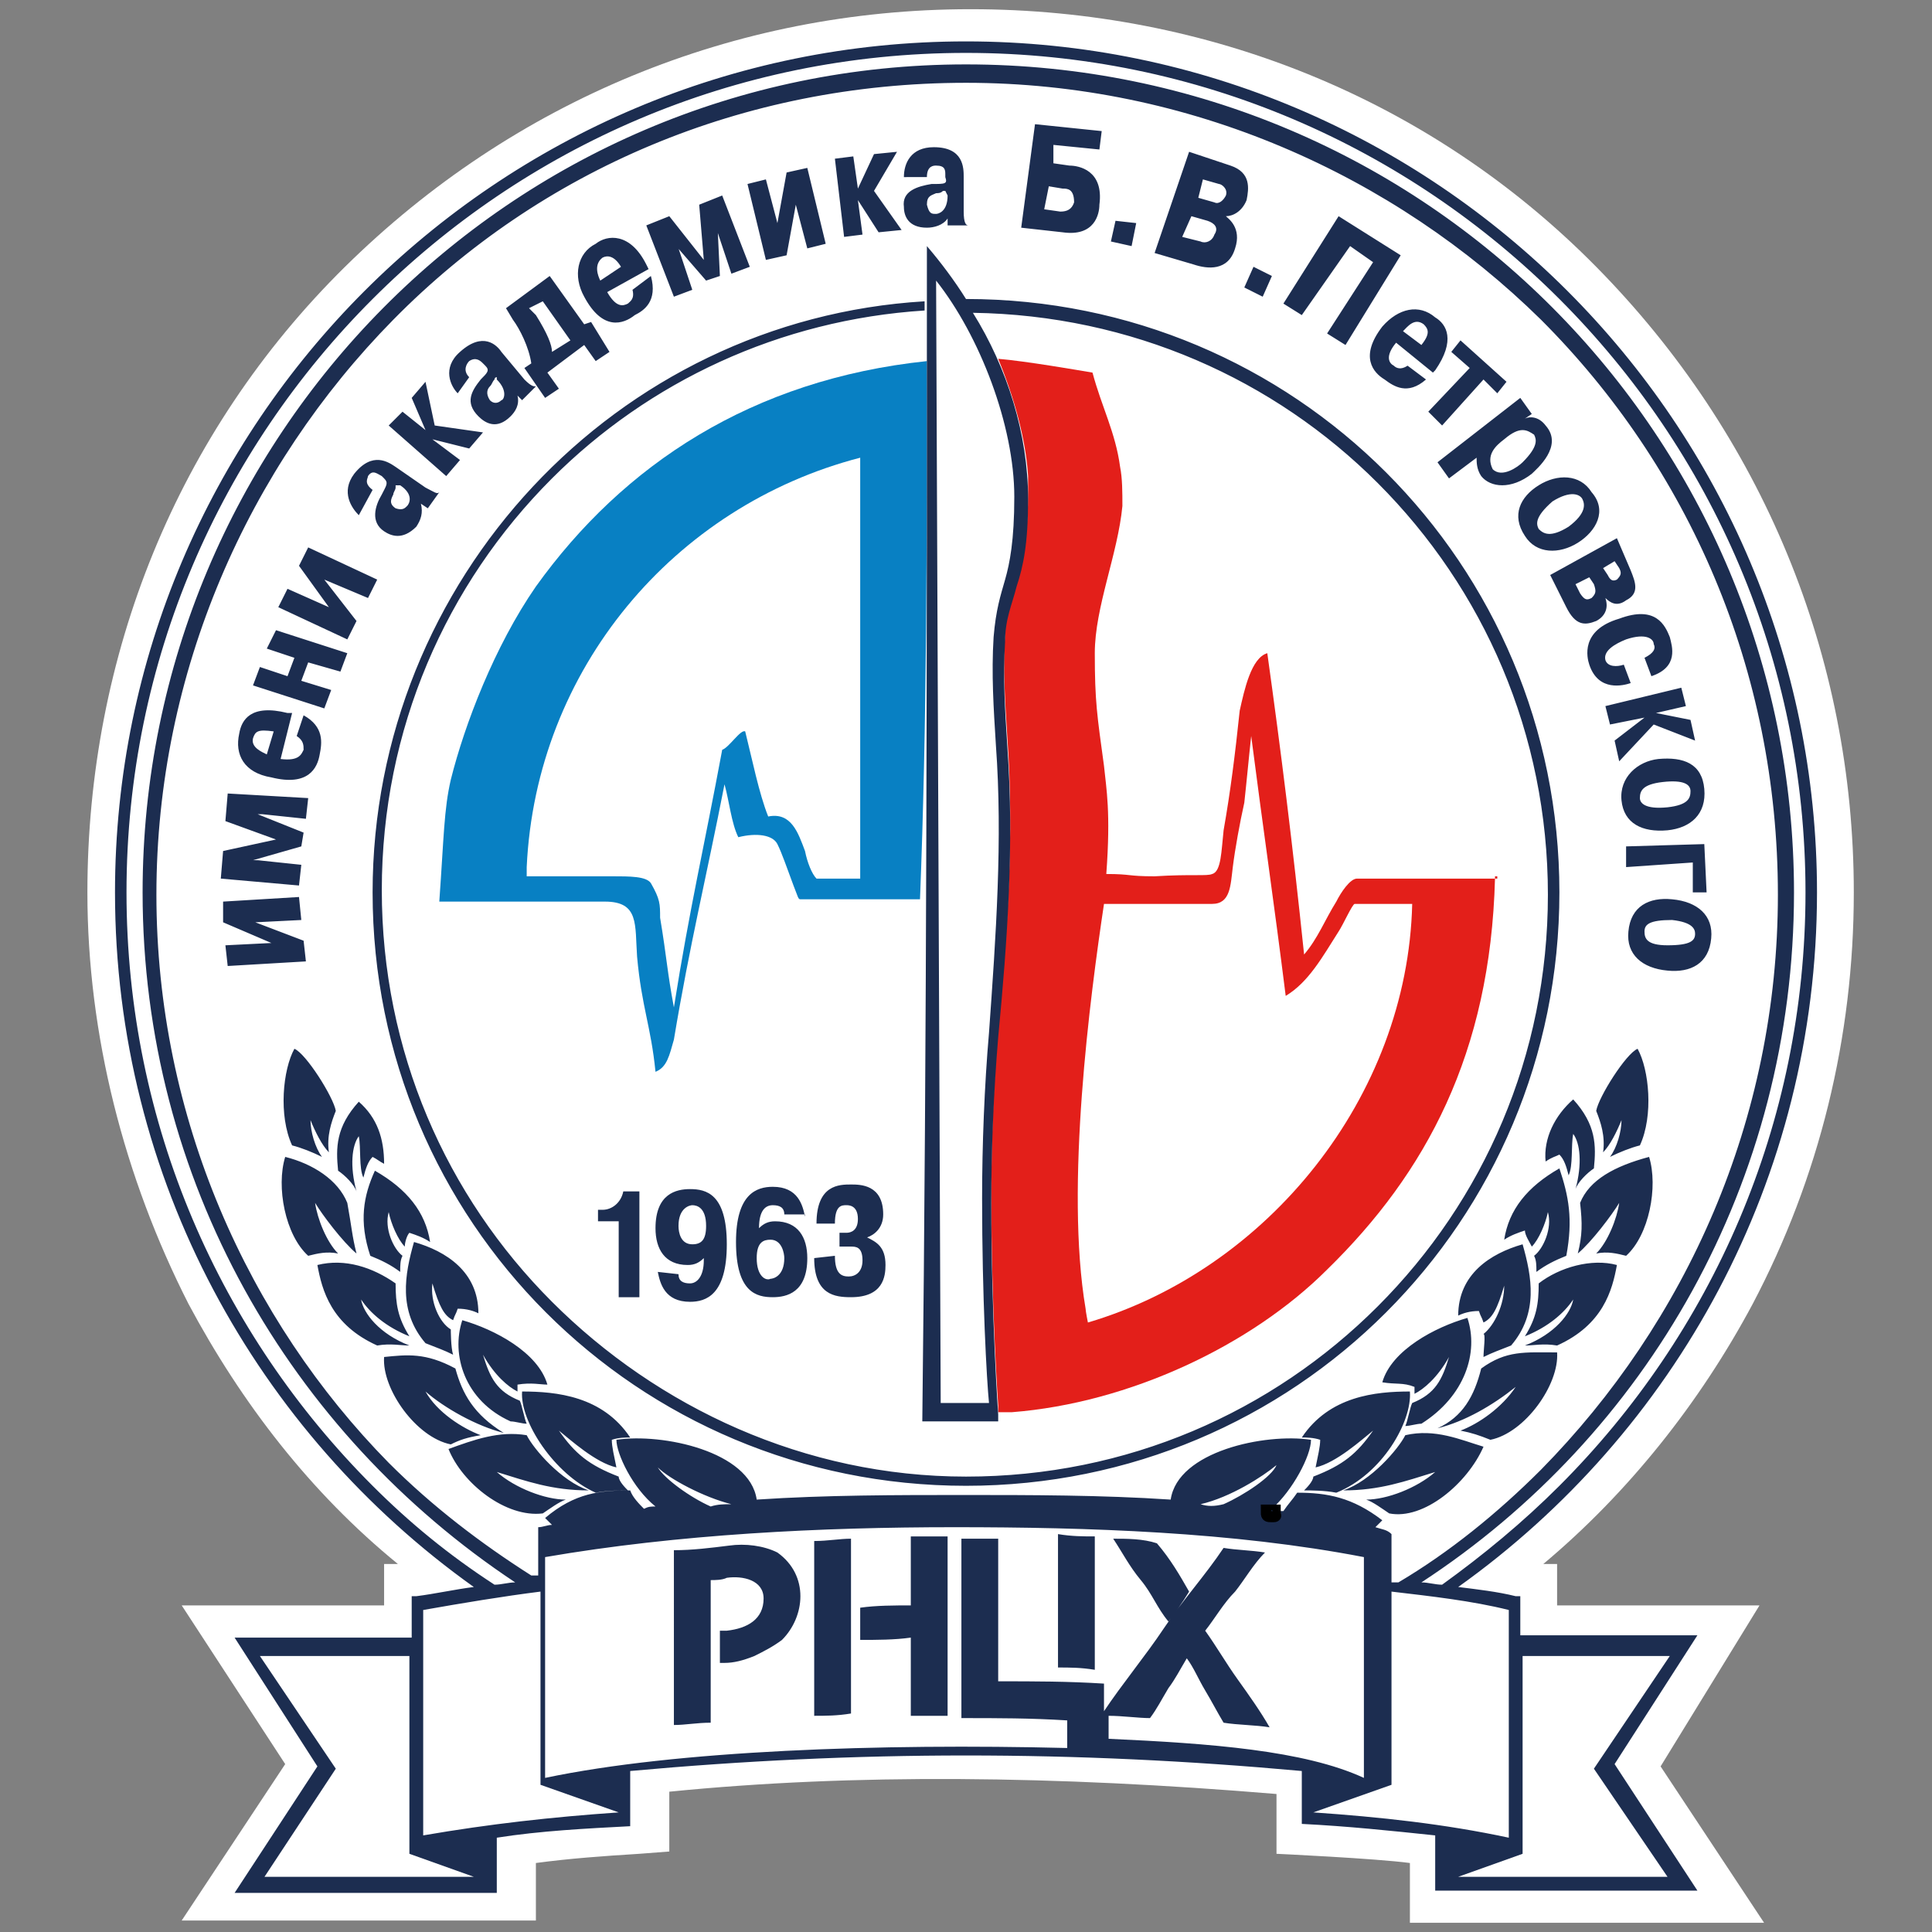
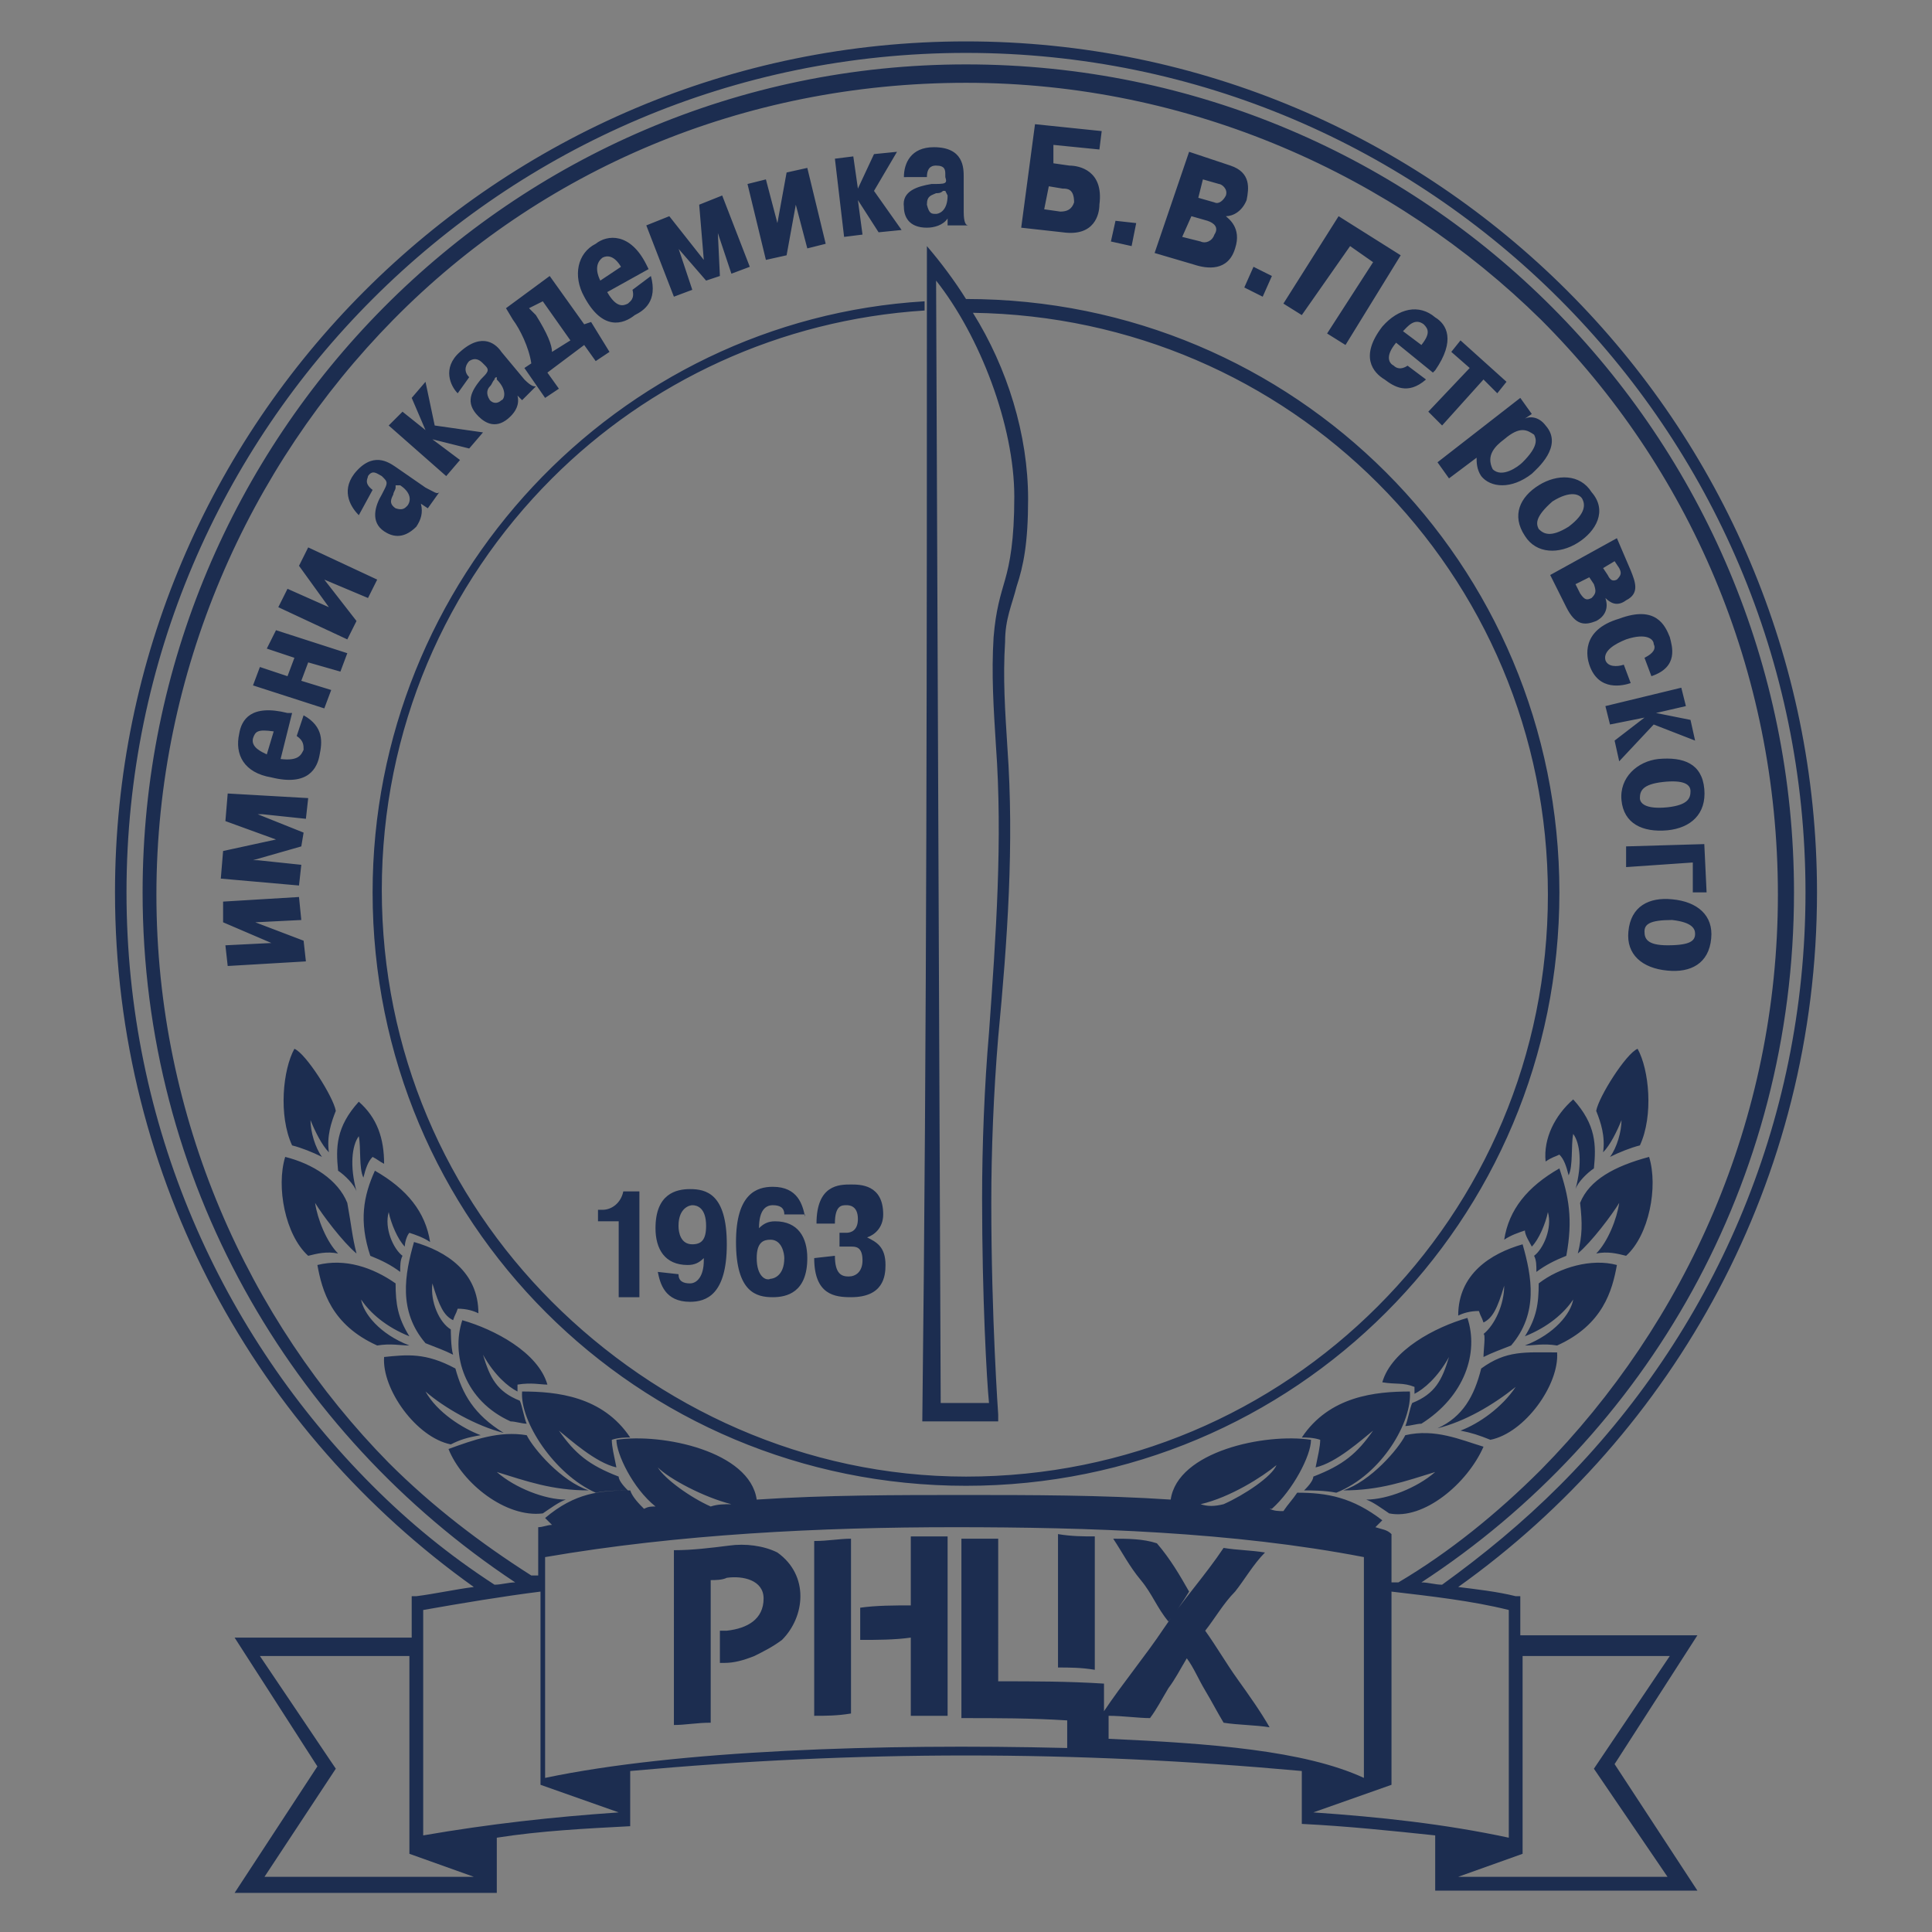
<svg xmlns="http://www.w3.org/2000/svg" height="84" width="84">
  <rect width="100%" height="100%" fill="#808080" stroke="none" />
-   <path d="M76.5 69.8h-8.8V68h-.6c3.7-3.1 6.8-7 9.1-11.3 2.9-5.5 4.4-11.6 4.4-17.9 0-10.3-4-19.9-11.2-27.2S52.5.4 42.2.4 22.3 4.4 15 11.6 3.8 28.5 3.8 38.8c0 6.2 1.6 12.4 4.4 17.9 2.3 4.3 5.3 8.2 9.1 11.3h-.6v1.8H7.9l4.5 6.9-4.5 6.8h15.4V81c1.5-.2 2.9-.3 4.5-.4l1.3-.1v-2.6c8-.8 16.8-.7 26.4.1v2.6s4.3.2 5.8.4v2.6h15.4l-4.5-6.8z" fill="#fff" />
-   <path d="M37.3 38.2h-1.8c-.2-.2-.4-.7-.5-1.2-.3-.8-.6-1.7-1.6-1.5-.4-1-.7-2.5-1-3.7-.2-.1-.7.7-1 .8-.8 4.3-1.4 6.8-2.1 11.2-.3-1.6-.3-2.1-.6-3.9 0-.6 0-.8-.4-1.5-.2-.3-.9-.3-1.7-.3h-3.7v-.4c.4-8.6 6.4-15.7 14.5-17.8v18.3zm3-22.5c-7.6.8-13.2 4.5-17 9.8-1.8 2.6-3.1 6-3.7 8.4-.3 1.3-.3 2.5-.5 5.3H26.3c1.5 0 1.3 1 1.4 2.4.2 2.2.6 3 .8 5 .5-.2.6-.7.8-1.4.7-4.2 1.4-7 2.2-11.1.2.7.3 1.7.6 2.3.8-.2 1.5-.1 1.7.3s.4 1 .7 1.8c.2.5.2.6.3.6H40c.3-7.6.3-15.5.3-23.4z" fill="#0880c3" />
-   <path d="M47.3 57.5s-.1-.5-.1-.6c-.9-5.3.2-13.6.8-17.6h4.7c.8 0 .8-.8.9-1.6s.3-1.9.5-2.8c.1-.9.2-2 .3-2.9.5 3.9 1 7.3 1.5 11.3 1-.6 1.6-1.7 2.3-2.8.2-.3.6-1.2.7-1.2h2.5c-.2 8.4-6.3 15.9-14.1 18.2zm17.8-19.3H59c-.3 0-.7.6-.9 1-.5.8-.8 1.6-1.4 2.3-.5-4.8-1-8.8-1.6-13.1-.7.2-1 1.6-1.2 2.5-.2 1.9-.4 3.5-.7 5.2-.1.9-.1 1.8-.5 1.9-.2.1-.9 0-2.5.1-1.2 0-1-.1-2.1-.1.2-2.7 0-3.7-.1-4.7-.3-2.2-.4-2.8-.4-4.9 0-2 1-4.3 1.2-6.4 0-.6 0-1.2-.1-1.7-.2-1.5-.8-2.6-1.2-4.1-.6-.1-2.9-.5-4.1-.6.7 1.7 1.2 3.5 1.3 5.1V21.3c0 1.9-.2 2.9-.5 3.8-.2.8-.5 1.4-.5 2.4-.1 1.6 0 3 .1 4.6.3 4.2 0 8.4-.4 12.6-.2 2.4-.3 4.9-.3 7.2 0 5 .3 9.2.3 9.2v.3h.6c5.1-.4 10.4-2.9 13.7-6.2 4.3-4.2 7.1-9.4 7.3-17v-.1h.1z" fill="#e31f1a" />
  <path d="M69.7 50.1c.3-.3.6-.9.8-1.4 0 .5-.2 1.2-.5 1.6.4-.2.9-.4 1.3-.5.6-1.3.4-3.3-.1-4.2-.5.2-1.7 2.1-1.8 2.7.2.5.4 1.1.3 1.8zM40.9 61H43c-.1-1-.3-4.6-.3-8.9 0-2.3.1-4.9.3-7.2.3-4.2.6-8.4.3-12.5-.1-1.6-.2-3.1-.1-4.7.1-1.2.3-1.8.5-2.5s.4-1.7.4-3.6c0-3.1-1.5-7-3.4-9.4zm-14.8-7.9h.8v3.3h.9v-4.6h-.7c-.1.5-.5.8-.9.8H26v.5zm2.5 2.2c.1.5.3 1.3 1.4 1.3.7 0 1.6-.3 1.6-2.5s-.9-2.4-1.6-2.4c-.6 0-1.5.2-1.5 1.7 0 .9.4 1.6 1.4 1.6.3 0 .5-.1.7-.3v.1c0 .7-.3 1-.6 1s-.5-.1-.5-.4zm2.1-2c0 .6-.2.8-.6.8-.5 0-.6-.5-.6-.8 0-.8.5-.9.6-.9.2 0 .6.1.6.9zm4.3-.4c-.1-.5-.3-1.3-1.4-1.3-.7 0-1.6.3-1.6 2.4 0 2.2.9 2.4 1.6 2.4.6 0 1.5-.2 1.5-1.7 0-.9-.4-1.6-1.4-1.6-.3 0-.5.1-.7.3 0-.8.3-1 .6-1s.5.1.5.4h.9zm-2.1 1.8c0-.7.3-.8.6-.8.5 0 .6.6.6.8 0 .8-.5.9-.6.9-.2.1-.6-.1-.6-.9zm2.5 0c0 1.6.9 1.7 1.6 1.7 1.4 0 1.5-.9 1.5-1.4 0-.8-.4-1-.8-1.2.3-.1.7-.4.7-1 0-1.3-1-1.3-1.4-1.3-.5 0-1.5 0-1.5 1.7h.8c0-.8.3-.8.5-.8.1 0 .5 0 .5.6 0 .5-.3.6-.5.6h-.3v.6h.5c.2 0 .5 0 .5.6 0 .5-.3.7-.6.7s-.6-.1-.6-.9zm4.9-44c.6.7 1.2 1.5 1.7 2.3 14.3 0 25.8 11.5 25.8 25.8S56.3 64.6 42 64.6 16.2 53.1 16.2 38.8c0-13.6 10.6-24.9 24-25.7v.4c-6.3.4-12 3.1-16.2 7.3-4.6 4.6-7.4 10.9-7.4 17.9S19.4 52 24 56.6s11 7.6 18 7.6 13.3-2.8 17.9-7.4 7.4-10.9 7.4-17.9-2.8-13.3-7.4-17.9c-4.5-4.5-10.7-7.3-17.6-7.4 1.5 2.4 2.4 5.3 2.4 8.1 0 1.9-.2 2.9-.5 3.8-.2.8-.5 1.4-.5 2.4-.1 1.6 0 3 .1 4.6.3 4.2 0 8.4-.4 12.6-.2 2.4-.3 4.9-.3 7.2 0 5 .3 9.2.3 9.2v.3h-3.3c.2-16.9.2-34.2.2-51.1zM11.8 41l-2 .1.1.9 3.4-.2-.1-.9-2.1-.8 2-.1-.1-1-3.3.2v.9zm1.3-4.2l.1-.6-2-.8h.2l1.9.2.1-.9-3.5-.2-.1 1.2 2.2.8-2.3.5-.1 1.2 3.4.3.1-.9-1.9-.2H11zm-.2-4.8c.3.2.3.4.3.6-.1.2-.2.5-1 .4l.5-2h-.2c-1.6-.4-2 .3-2.1.9-.2.9.2 1.7 1.4 1.9 1.6.4 2-.4 2.1-1 .1-.5.2-1.2-.7-1.7zm-1.3.8c-.2-.1-.7-.3-.6-.7.1-.3.2-.4.9-.3zm1.5-3.2l.3-.8 1.4.4.3-.8-3.1-1-.4.8 1.2.4-.3.8-1.2-.4-.3.8 3.1 1 .3-.8zm1.2-3.2l-1.8-.8-.4.8 3 1.4.4-.8-1.4-1.8 1.9.8.4-.8-3-1.4-.4.8zm1.9-5.1c-.4-.3-.2-.5-.2-.6.2-.3.4-.1.6 0l.1.1c.2.2.1.3-.1.7-.3.5-.5 1.2.1 1.6.3.2.8.4 1.4-.2.2-.3.3-.6.2-1l.3.2.5-.7c-.1.1-.2 0-.6-.2l-1.3-.9c-.3-.2-1-.7-1.8.3-.6.8-.1 1.5.2 1.8zm1.2-.2c.6.4.4.8.3.9s-.2.2-.5.1c-.3-.2-.2-.4-.1-.6 0-.1.1-.2.1-.3v-.1zm1.1-2.4l-1-.8-.6.6 2.5 2.2.6-.7-1.2-.9 1.6.4.6-.7-2.1-.3-.4-1.9-.6.7zm1.9-2.3c-.3-.3-.1-.6 0-.7.3-.2.5 0 .6.1l.1.1c.2.2.1.3-.2.6-.4.5-.7 1-.1 1.6.3.3.8.6 1.4 0 .2-.2.4-.5.3-.9l.2.2.6-.6c-.1 0-.2 0-.5-.3l-1-1.2c-.2-.3-.8-.9-1.8 0-.8.7-.4 1.5-.1 1.8zm1.2.1c.5.5.3.9.2.9-.1.1-.3.2-.5 0-.2-.3-.1-.5 0-.6s.1-.2.2-.3c0 0 0-.1.1-.1zm1.2-.5l.9 1.3.6-.4-.5-.7 1.6-1.2.5.7.6-.4-.8-1.3-.3.1-1.5-2.1-1.9 1.4.3.5c.3.4.7 1.2.8 1.9zm.8-2.9l1.2 1.7-.8.5c0-.3-.2-.8-.7-1.6l-.3-.3zm3.9-.5c.1.4-.1.5-.2.6-.2.1-.5.2-.9-.5l1.8-1-.1-.2c-.7-1.4-1.7-1.3-2.2-.9-.8.4-1 1.4-.5 2.3.8 1.5 1.7 1.2 2.2.8.4-.2 1-.6.7-1.7zm-1.4-.4c-.1-.2-.3-.7.1-1 .2-.1.5-.1.8.4zm4.6 0l.6-.2-.1-2.1v.2l.6 1.8.8-.3-1.2-3.1-1 .4.2 2.4-1.5-1.9-1 .4 1.2 3.1.8-.3-.6-1.8-.1-.1zm3.1-2.5l-.5-1.9-.8.2.8 3.3.9-.2.4-2.2.5 1.9.8-.2-.8-3.3-.9.2zm3.5-1.5l-.2-1.4-.8.1.4 3.4.8-.1-.2-1.5.9 1.4 1-.1L38 8.3l1-1.7-1 .1zm3-.5c0-.5.3-.5.4-.5.4 0 .4.2.4.4v.1c.1.3 0 .3-.6.3-.6.1-1.3.3-1.2 1 0 .4.2.9 1 .9.3 0 .7-.1.9-.4v.3h.9c-.1 0-.2-.1-.2-.6V7.7c0-.4 0-1.3-1.3-1.3-1 0-1.3.7-1.3 1.3zm.9.8c0 .7-.4.8-.5.8-.2 0-.3 0-.4-.4 0-.4.2-.4.4-.5.1 0 .2 0 .3-.1h.1zm4.6-2.2l2 .2.1-.8-2.9-.3-.6 4.5 1.8.2c1.4.2 1.6-.8 1.6-1.2.2-1.5-.9-1.7-1.3-1.7l-.7-.1zm-.2 1.8l.6.1c.2 0 .5 0 .5.6-.1.3-.3.4-.6.4l-.7-.1zm2.7 2.4l.9.2.2-1-.9-.1zm3.4-3.9L50.2 11l1.7.5c.6.2 1.5.3 1.8-.7.3-.9-.3-1.3-.4-1.4.3 0 .7-.2.9-.7.1-.5.2-1.2-.7-1.5zm.6 1.2l.7.2c.1 0 .4.2.3.5-.1.2-.3.4-.5.3l-.7-.2zm-.5 1.6l.7.2c.3.1.5.3.3.6-.1.3-.4.4-.6.3l-.8-.2zm2.3 3.1l.8.4.4-.9-.8-.4zm4.6-1.8l1 .7-2 3.1.8.5 2.4-3.9-2.7-1.7-2.4 3.8.8.5zm2.5 5.2c-.3.2-.5.1-.6 0-.2-.1-.4-.4.1-1l1.6 1.3.1-.1c.9-1.3.5-2 0-2.3-.7-.6-1.6-.4-2.3.4-1 1.3-.4 2 .1 2.3.4.3 1 .7 1.8 0zm-.2-1.5c.2-.2.5-.6.9-.3.2.2.3.4-.1.9zm2.9 1.6l-1.8 1.9.6.6 1.8-2 .6.6.4-.5-2-1.8-.4.5zm2.2 1.3l-3.6 2.8.5.7 1.2-.9c0 .2 0 .5.2.8.4.5 1.3.6 2.2-.1.2-.2 1.4-1.2.6-2.1-.3-.4-.7-.4-.9-.3l.3-.2zm-.7 1.8c.7-.6 1-.4 1.3-.2.1.2.2.5-.5 1.2-.2.2-.9.7-1.3.3-.3-.6.1-1 .5-1.3zm.9 4.2c.5.8 1.5.8 2.3.3s1.3-1.4.6-2.2c-.5-.8-1.5-.8-2.3-.3s-1.2 1.3-.6 2.2zm.6-.3c-.1-.2-.2-.5.6-1.2.8-.5 1.2-.3 1.3-.1s.2.6-.6 1.2c-.8.5-1.1.3-1.3.1zm3.4.4L67.4 25l.7 1.4c.4.8.8.8 1.3.6.2-.1.6-.4.4-1 .2.2.5.4.9.1.6-.3.4-.8.2-1.3zm-.1 1l.2.3c.1.2.1.3-.1.5-.2.1-.3 0-.4-.2l-.2-.3zm-1.1.7l.2.3c.1.3.1.4-.1.6-.2.1-.3.1-.5-.2l-.2-.4zm1.5 3.8c-.3.1-.7.1-.8-.2-.1-.4.4-.7.9-.9.9-.3 1.2 0 1.2.2.1.2 0 .4-.4.6l.3.8c1.2-.4.9-1.3.8-1.7-.2-.5-.6-1.4-2.2-.8-1.7.5-1.4 1.7-1.3 2 .4 1.2 1.5.9 1.8.8zM72 31l1.3-.3-.2-.8-3.3.8.2.8 1.5-.3-1.3 1 .2.9 1.5-1.6 1.8.7-.2-.9zm-1.5 3.8c.1 1 .9 1.4 2 1.3 1-.1 1.7-.7 1.6-1.8s-.9-1.4-2-1.3c-.9.1-1.7.8-1.6 1.8zm.8-.1c0-.3.1-.6 1-.7s1.2.1 1.2.4-.1.6-1 .7c-1 .1-1.2-.2-1.2-.4zm2.3 2.8v1.3h.6l-.1-2.1-3.4.1v.9zm-2.8 3c-.1 1 .6 1.6 1.7 1.7 1 .1 1.8-.3 1.9-1.4.1-1-.6-1.6-1.7-1.7-1-.1-1.8.3-1.9 1.4zm.7 0c0-.3.2-.5 1.2-.5.9.1 1 .4 1 .6 0 .3-.2.5-1.2.5-.9 0-1-.3-1-.6zM16.3 50.9c1.4.8 2.2 1.8 2.4 3.1-.3-.2-.6-.3-.9-.4-.1.1-.2.4-.2.6-.3-.3-.6-1-.7-1.5-.2.7.2 1.6.6 1.9-.1.2-.1.4-.1.7-.4-.3-.8-.5-1.3-.7-.5-1.5-.3-2.6.2-3.7zm.9 4.9c0 .9.1 1.5.6 2.3-1-.4-1.7-1-2.1-1.6.1.6.8 1.5 2.1 2-.4 0-.8-.1-1.4 0-2-.9-2.4-2.4-2.6-3.5 1.2-.3 2.4.1 3.4.8zm2.5 3.1c-.4-.2-.7-.3-1.2-.5-1.2-1.4-.9-3-.5-4.4 1.4.4 2.8 1.3 2.8 3.1-.2-.1-.5-.2-.9-.2-.1.3-.1.2-.2.5-.4-.2-.6-.6-.9-1.6-.1.8.3 1.7.8 2 0 0 0 .8.1 1.1zm3.2 3.5c.3.6 1.5 2 2.7 2.4-1.6 0-2.7-.4-4-.8.8.7 2.1 1.2 3 1.2-.3.1-.7.4-1 .6-1.6.2-3.5-1.3-4.1-2.8 1.1-.4 2.2-.8 3.4-.6zm-.2-1.9c1.5 0 3.5.2 4.7 2-.2 0-.5 0-.8.1 0 .3.1.7.2 1.2-.9-.2-2-1.2-2.5-1.6.7 1 1.3 1.5 2.6 2 0 .2.3.5.4.6-.3 0-.9 0-1.4.1-1.8-.8-3.3-3.1-3.2-4.4zm-7.2-6c-.6-.5-1.5-1.7-1.8-2.2.1.7.5 1.7 1 2.2-.5-.1-.9 0-1.3.1-1-.9-1.4-3-1-4.3 1.2.3 2.3 1 2.7 2 .2 1.1.2 1.4.4 2.2zm-1.2-4.4c-.3-.3-.6-.9-.8-1.4 0 .5.2 1.2.5 1.6-.4-.2-.9-.4-1.3-.5-.6-1.3-.4-3.3.1-4.2.5.2 1.7 2.1 1.8 2.7-.2.5-.4 1.1-.3 1.8zm2.4.5c-.2-.1-.3-.2-.5-.3-.2.2-.3.5-.4.9-.2-.4-.1-1.3-.2-1.8-.3.4-.4 1.3-.1 2.4-.1-.3-.5-.7-.8-.9-.1-1-.1-1.9.9-3 .8.7 1.1 1.6 1.1 2.7zm3.4 6.8c1.4.4 3.3 1.4 3.7 2.8-.3 0-.7-.1-1.3 0v.3c-.4-.2-1-.7-1.5-1.6.3 1 .6 1.6 1.6 2 .1.2.2.8.3 1-.2 0-.5-.1-.7-.1-2-.9-2.6-2.9-2.1-4.4zm44.4.6c0-.1 0-.1 0 0 .1 0 0 .7 0 1 .4-.2.7-.3 1.2-.5 1.2-1.4.9-3 .5-4.4-1.4.4-2.8 1.3-2.8 3.1.2-.1.5-.2.9-.2.1.3.1.2.2.5.4-.2.6-.6.9-1.6 0 .8-.4 1.7-.9 2.1 0-.1 0-.1 0 0zm-3 2.3v.3c.4-.2 1-.7 1.5-1.6-.3 1-.6 1.6-1.6 2-.1.2-.2.8-.3 1 .2 0 .5-.1.7-.1 1.9-1.2 2.5-3.1 2-4.6-1.4.4-3.3 1.4-3.7 2.8.6.1.9 0 1.4.2zm7.2-8c.1.9.1 1.4-.1 2.2.6-.5 1.5-1.7 1.8-2.2-.1.7-.5 1.7-1 2.2.5-.1.9 0 1.3.1 1-.9 1.4-3 1-4.3-1.5.4-2.6 1-3 2zm-2.1 1.9c.3-.3.6-1 .7-1.5.2.7-.2 1.6-.6 1.9.1.2.1.4.1.7.4-.3.8-.5 1.3-.7.3-1.6.1-2.6-.3-3.8-1.4.8-2.2 1.8-2.4 3.1.3-.2.6-.3.9-.4 0 .2.2.5.3.7zm.3 1.6c0 .9-.1 1.5-.6 2.3 1-.4 1.7-1 2.1-1.6-.1.6-.8 1.5-2.1 2 .4 0 .8-.1 1.4 0 2-.9 2.4-2.4 2.6-3.5-1.1-.3-2.5.1-3.4.8zm.9-5.6c.2.2.3.5.4.9.2-.4.1-1.3.2-1.8.3.4.4 1.3.1 2.4.1-.3.5-.7.8-.9.1-1 .1-1.9-.9-3-.8.7-1.3 1.7-1.2 2.7.3-.2.4-.2.6-.3zm-3.4 9.3c-.3 1.2-.8 2.1-1.9 2.6 1.2-.3 2.4-1 3.4-1.8-.6.9-1.6 1.6-2.4 1.9.5.1.8.2 1.3.4 1.5-.3 3-2.4 2.9-3.8-1.4 0-2.2-.1-3.3.7zm.1 3.4c-1-.3-2.1-.8-3.4-.5-.3.6-1.5 2-2.7 2.4 1.6 0 2.7-.4 4-.8-.8.7-2.1 1.2-3 1.2.3.1.7.4 1 .6 1.5.3 3.4-1.3 4.1-2.9zm-3.2-2.4c-1.5 0-3.5.2-4.7 2 .2 0 .5 0 .8.1 0 .3-.1.7-.2 1.2.9-.2 2-1.2 2.5-1.6-.7 1-1.3 1.5-2.6 2 0 .2-.3.5-.4.6.3 0 .9 0 1.4.1 2-.8 3.3-3.1 3.2-4.4zm-21.7 7.8v1.5c-.7 0-1.5 0-2.2.1v1.4c.7 0 1.5 0 2.2-.1v3.4h1.6v-3.9-3.9h-1.6zm6.4 1.3v2.9c.5 0 1 0 1.6.1v-2.9-2.9c-.5 0-1 0-1.6-.1zm20.1 1.6v-1.8h-.2c-.8-.2-1.7-.3-2.5-.4C72.8 62.3 79 51.3 79 38.8c0-20.4-16.6-37-37-37S5 18.4 5 38.8C5 51.3 11.2 62.3 20.6 69c-.8.1-1.7.3-2.5.4h-.2v1.8h-7.7l3.6 5.6-3.6 5.5h11.4v-2.4c1.9-.3 3.9-.4 5.8-.5V77c9.9-.9 19.3-.9 29.2 0v2.3c2 .1 3.9.3 5.8.5v2.4h11.4l-3.6-5.5 3.6-5.6h-7.7zm-17.7-4.3c.4.6.7 1.2 1.2 1.8s.7 1.2 1.2 1.8c.3-.4.6-.8.9-1.3-.4-.7-.8-1.4-1.4-2.1-.6-.2-1.3-.2-1.9-.2zm-14.6.6c-.6-.3-1.4-.4-2.1-.3-.8.1-1.6.2-2.4.2V75c.5 0 1-.1 1.6-.1v-3.1-3.1c.2 0 .5 0 .7-.1.7-.1 1.6.1 1.6.9 0 .9-.7 1.3-1.6 1.4h-.3v1.4h.2c.4 0 .8-.1 1.3-.3.4-.2.8-.4 1.2-.7.5-.5.8-1.2.8-1.9s-.3-1.4-1-1.9zm1.6 3.3v3.8c.5 0 1 0 1.6-.1v-3.8-3.8c-.5 0-1 .1-1.6.1zM19.8 59.5c-1.3-.7-2.1-.6-3.1-.5-.1 1.4 1.4 3.5 2.9 3.8.4-.2.7-.3 1.3-.4-.8-.3-1.9-1-2.4-1.9.8.7 2.2 1.5 3.4 1.8-1.3-.8-1.8-1.7-2.1-2.8zm-3.6 5.1C9.6 58 5.5 48.9 5.5 38.8S9.6 19.6 16.2 13 31.9 2.3 42 2.3 61.2 6.4 67.8 13s10.7 15.7 10.7 25.8S74.4 58 67.8 64.6c-1.6 1.6-3.3 3-5.1 4.3-.3 0-.6-.1-.9-.1 9.8-6.4 16.2-17.4 16.2-30 0-19.8-16-36-36-36-19.8 0-35.8 16.2-35.8 36 0 12.5 6.4 23.5 16.2 30-.3 0-.6.1-.9.1-2-1.3-3.7-2.7-5.3-4.3zm43.6 1.8l.3-.3c-1.3-1-2.4-1.2-3.7-1.2-.2.3-.4.5-.6.8-.2 0-.4 0-.6-.1h.1c.9-.8 1.7-2.3 1.7-3-2-.3-5.8.5-6.1 2.6-3-.2-6.1-.2-9-.2s-6 0-9 .2c-.3-2.1-4.1-2.9-6.1-2.6 0 .6.7 2.1 1.7 2.9-.2 0-.3 0-.5.1-.2-.2-.5-.5-.6-.8-1.3 0-2.4.1-3.7 1.2l.3.3c-.2 0-.4.1-.6.1v2.1h-.3c-2.2-1.4-4.3-3-6.2-4.9-6.1-6.2-10.1-15-10.1-24.7s4-18.6 10.3-25C23.5 7.4 32.3 3.6 42 3.6s18.6 4 25 10.3c6.4 6.4 10.3 15.2 10.3 25s-4 18.6-10.3 25c-1.9 1.9-4 3.6-6.2 4.9h-.3v-2.1c-.2-.2-.4-.2-.7-.3zm-7.6-1c1.3-.3 2.7-1.2 3.3-1.7-.2.5-1.4 1.3-2.3 1.7-.4.1-.7.1-1 0zm-20.4 0c-.3 0-.6 0-.9.1-.9-.4-2-1.2-2.3-1.7.5.5 2 1.3 3.2 1.6zM11.5 81.6l3.1-4.7-3.3-4.9h6.5v8.6l2.8 1zm6.9-1.8V70c1.7-.3 3.5-.6 5.1-.8v8.4l3.4 1.2c-2.9.2-5.6.5-8.5 1zm29.8-4.2v-1c.6 0 1.3.1 1.8.1.3-.4.5-.8.8-1.3.3-.4.5-.8.8-1.3.3.4.5.9.8 1.4s.5.9.8 1.4c.6.1 1.4.1 2 .2-.4-.7-.9-1.4-1.4-2.1s-.9-1.4-1.4-2.1c.4-.5.8-1.2 1.3-1.7.4-.5.8-1.2 1.3-1.7-.6-.1-1.2-.1-1.8-.2-.8 1.2-1.8 2.3-2.6 3.5s-1.8 2.4-2.6 3.6v-1.2c-1.6-.1-3-.1-4.6-.1V70v-3.1h-1.6v7.8c1.6 0 3 0 4.6.1V76c-8.1-.2-17 .1-22.7 1.3v-9.6c5.8-1 12-1.3 17.8-1.3s12.1.2 17.8 1.3v9.6c-2.6-1.2-6.7-1.5-11.1-1.7zm8.9 3.2l3.4-1.2v-8.4c1.7.2 3.5.4 5.1.8v9.9c-2.8-.6-5.6-.9-8.5-1.1zm15.4 2.8h-9.1l2.8-1V72h6.4l-3.3 4.9z" fill="#1c2d50" />
-   <path d="M55.1 65.7h.3v.1c0 .1.1.1-.1.1s-.2 0-.2-.2z" fill="none" stroke="#000" stroke-miterlimit="22.926" stroke-width=".567" />
</svg>